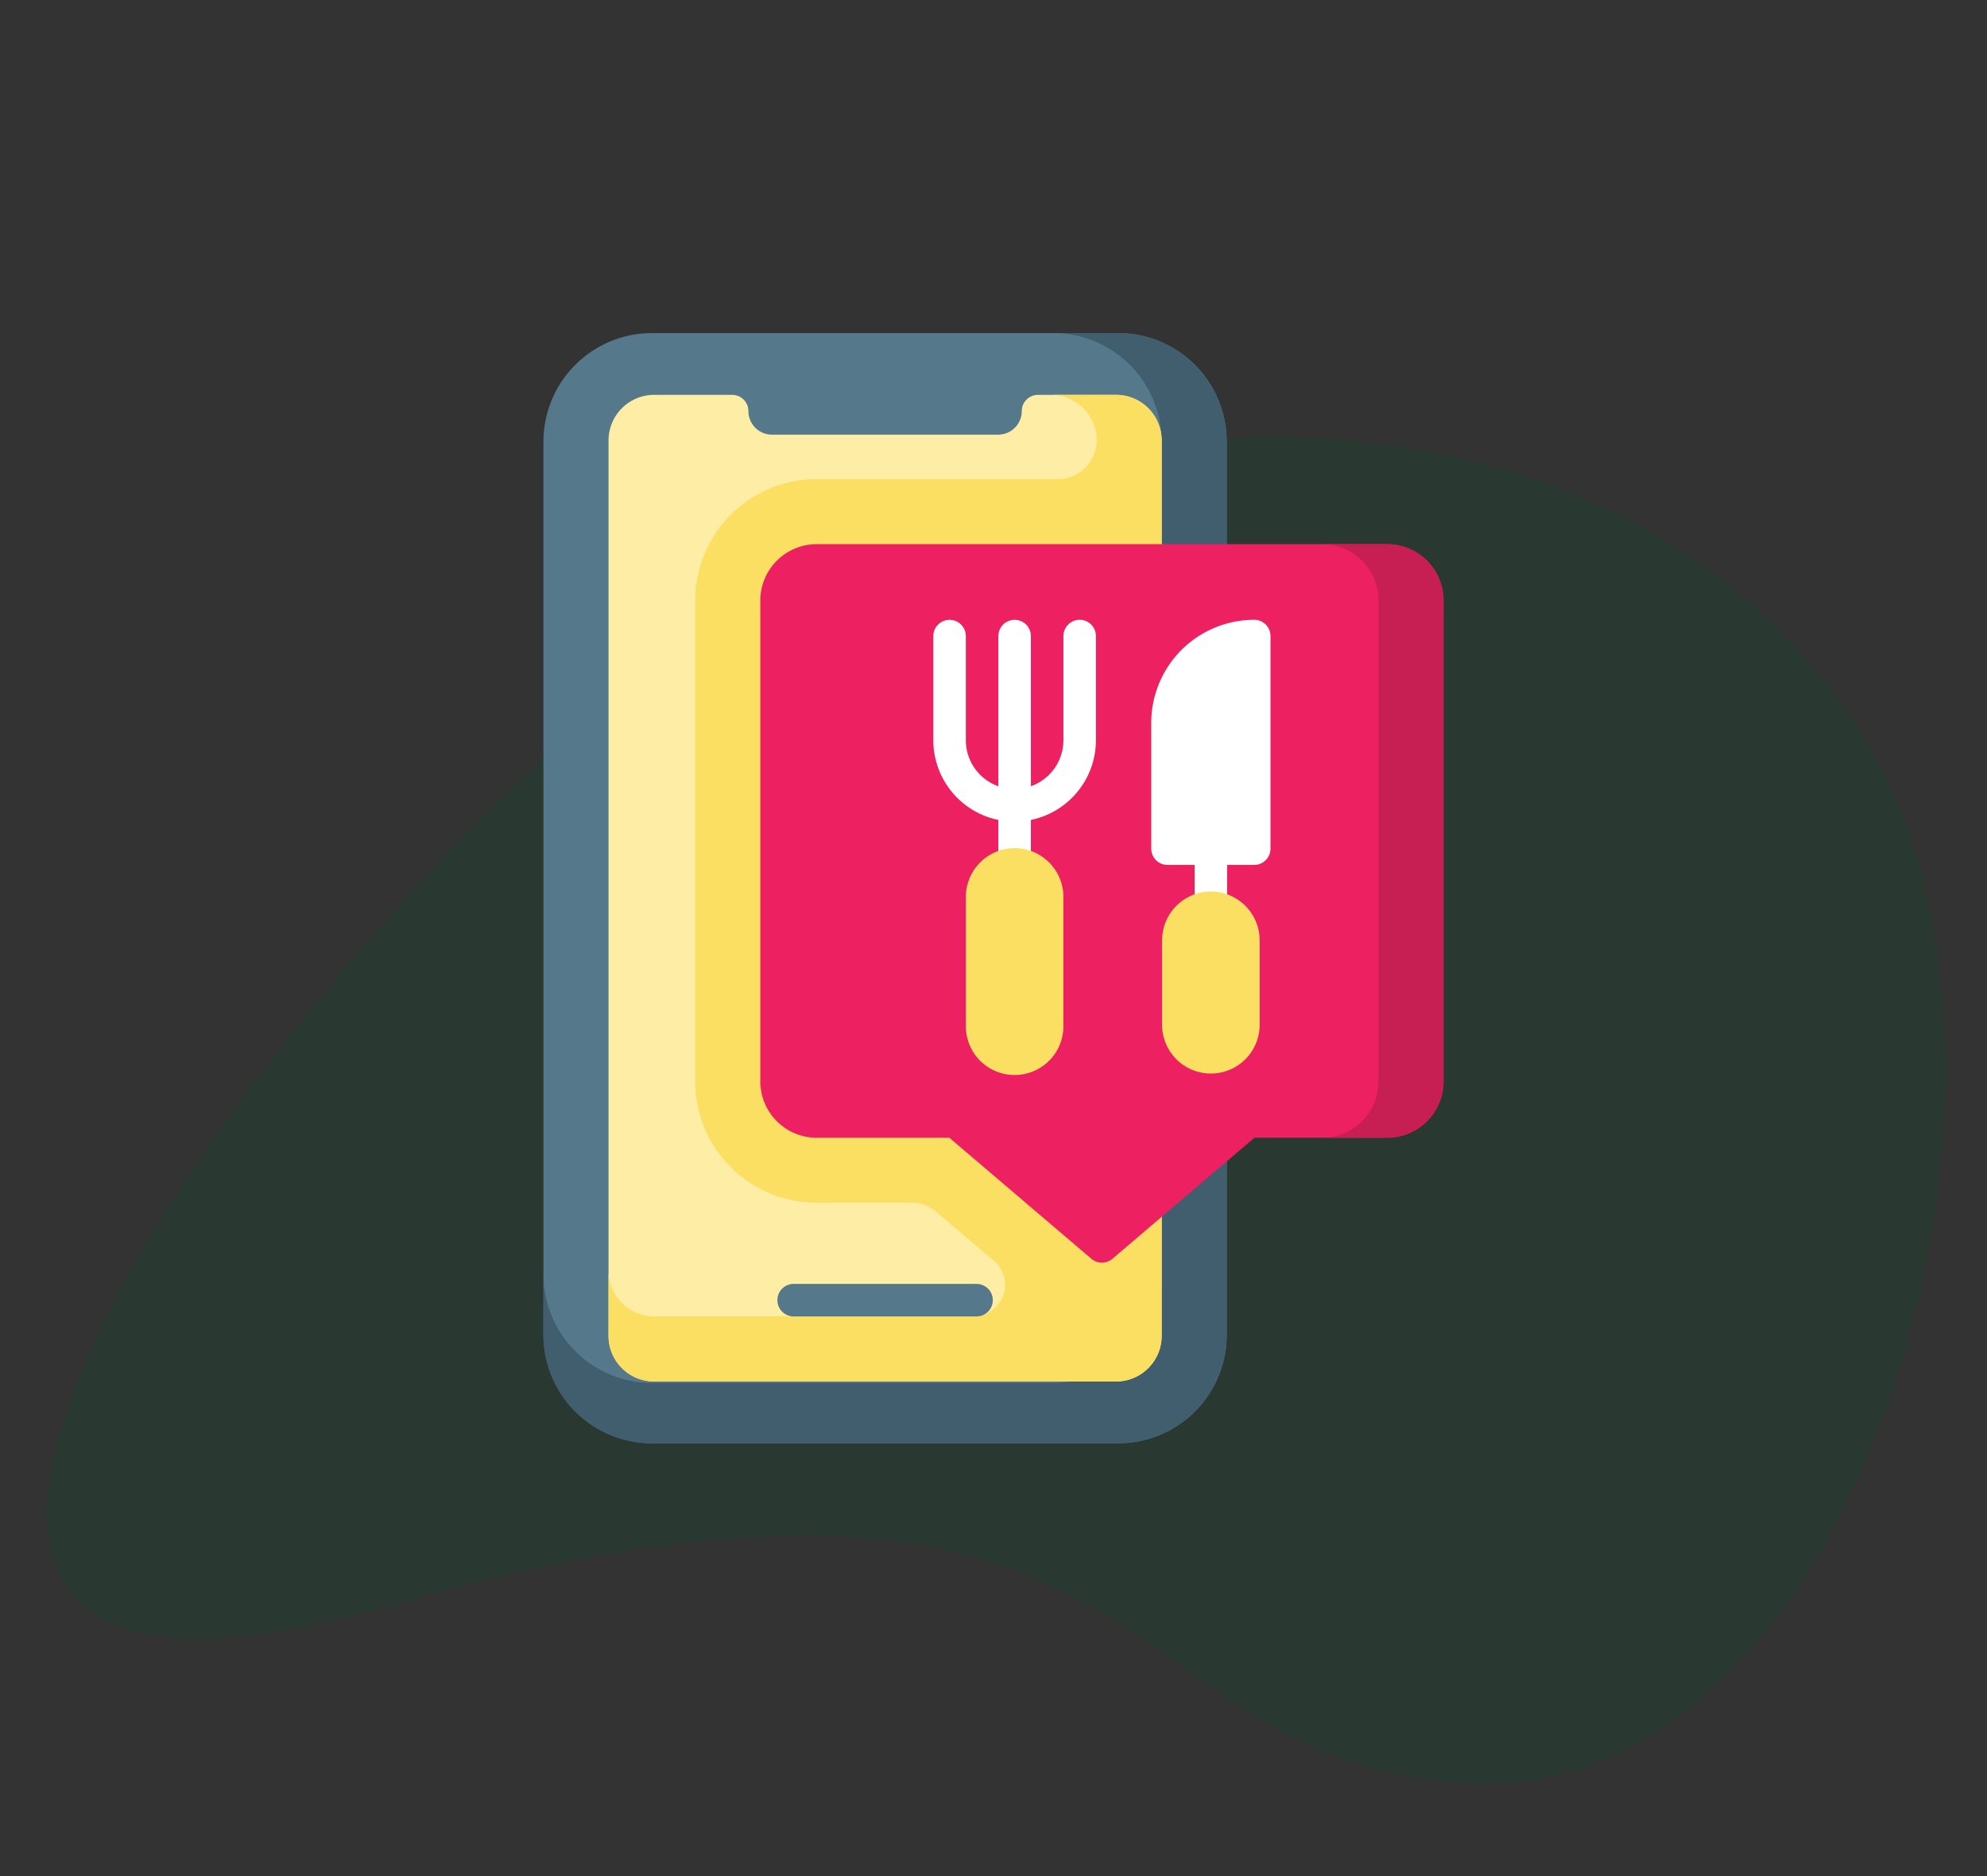
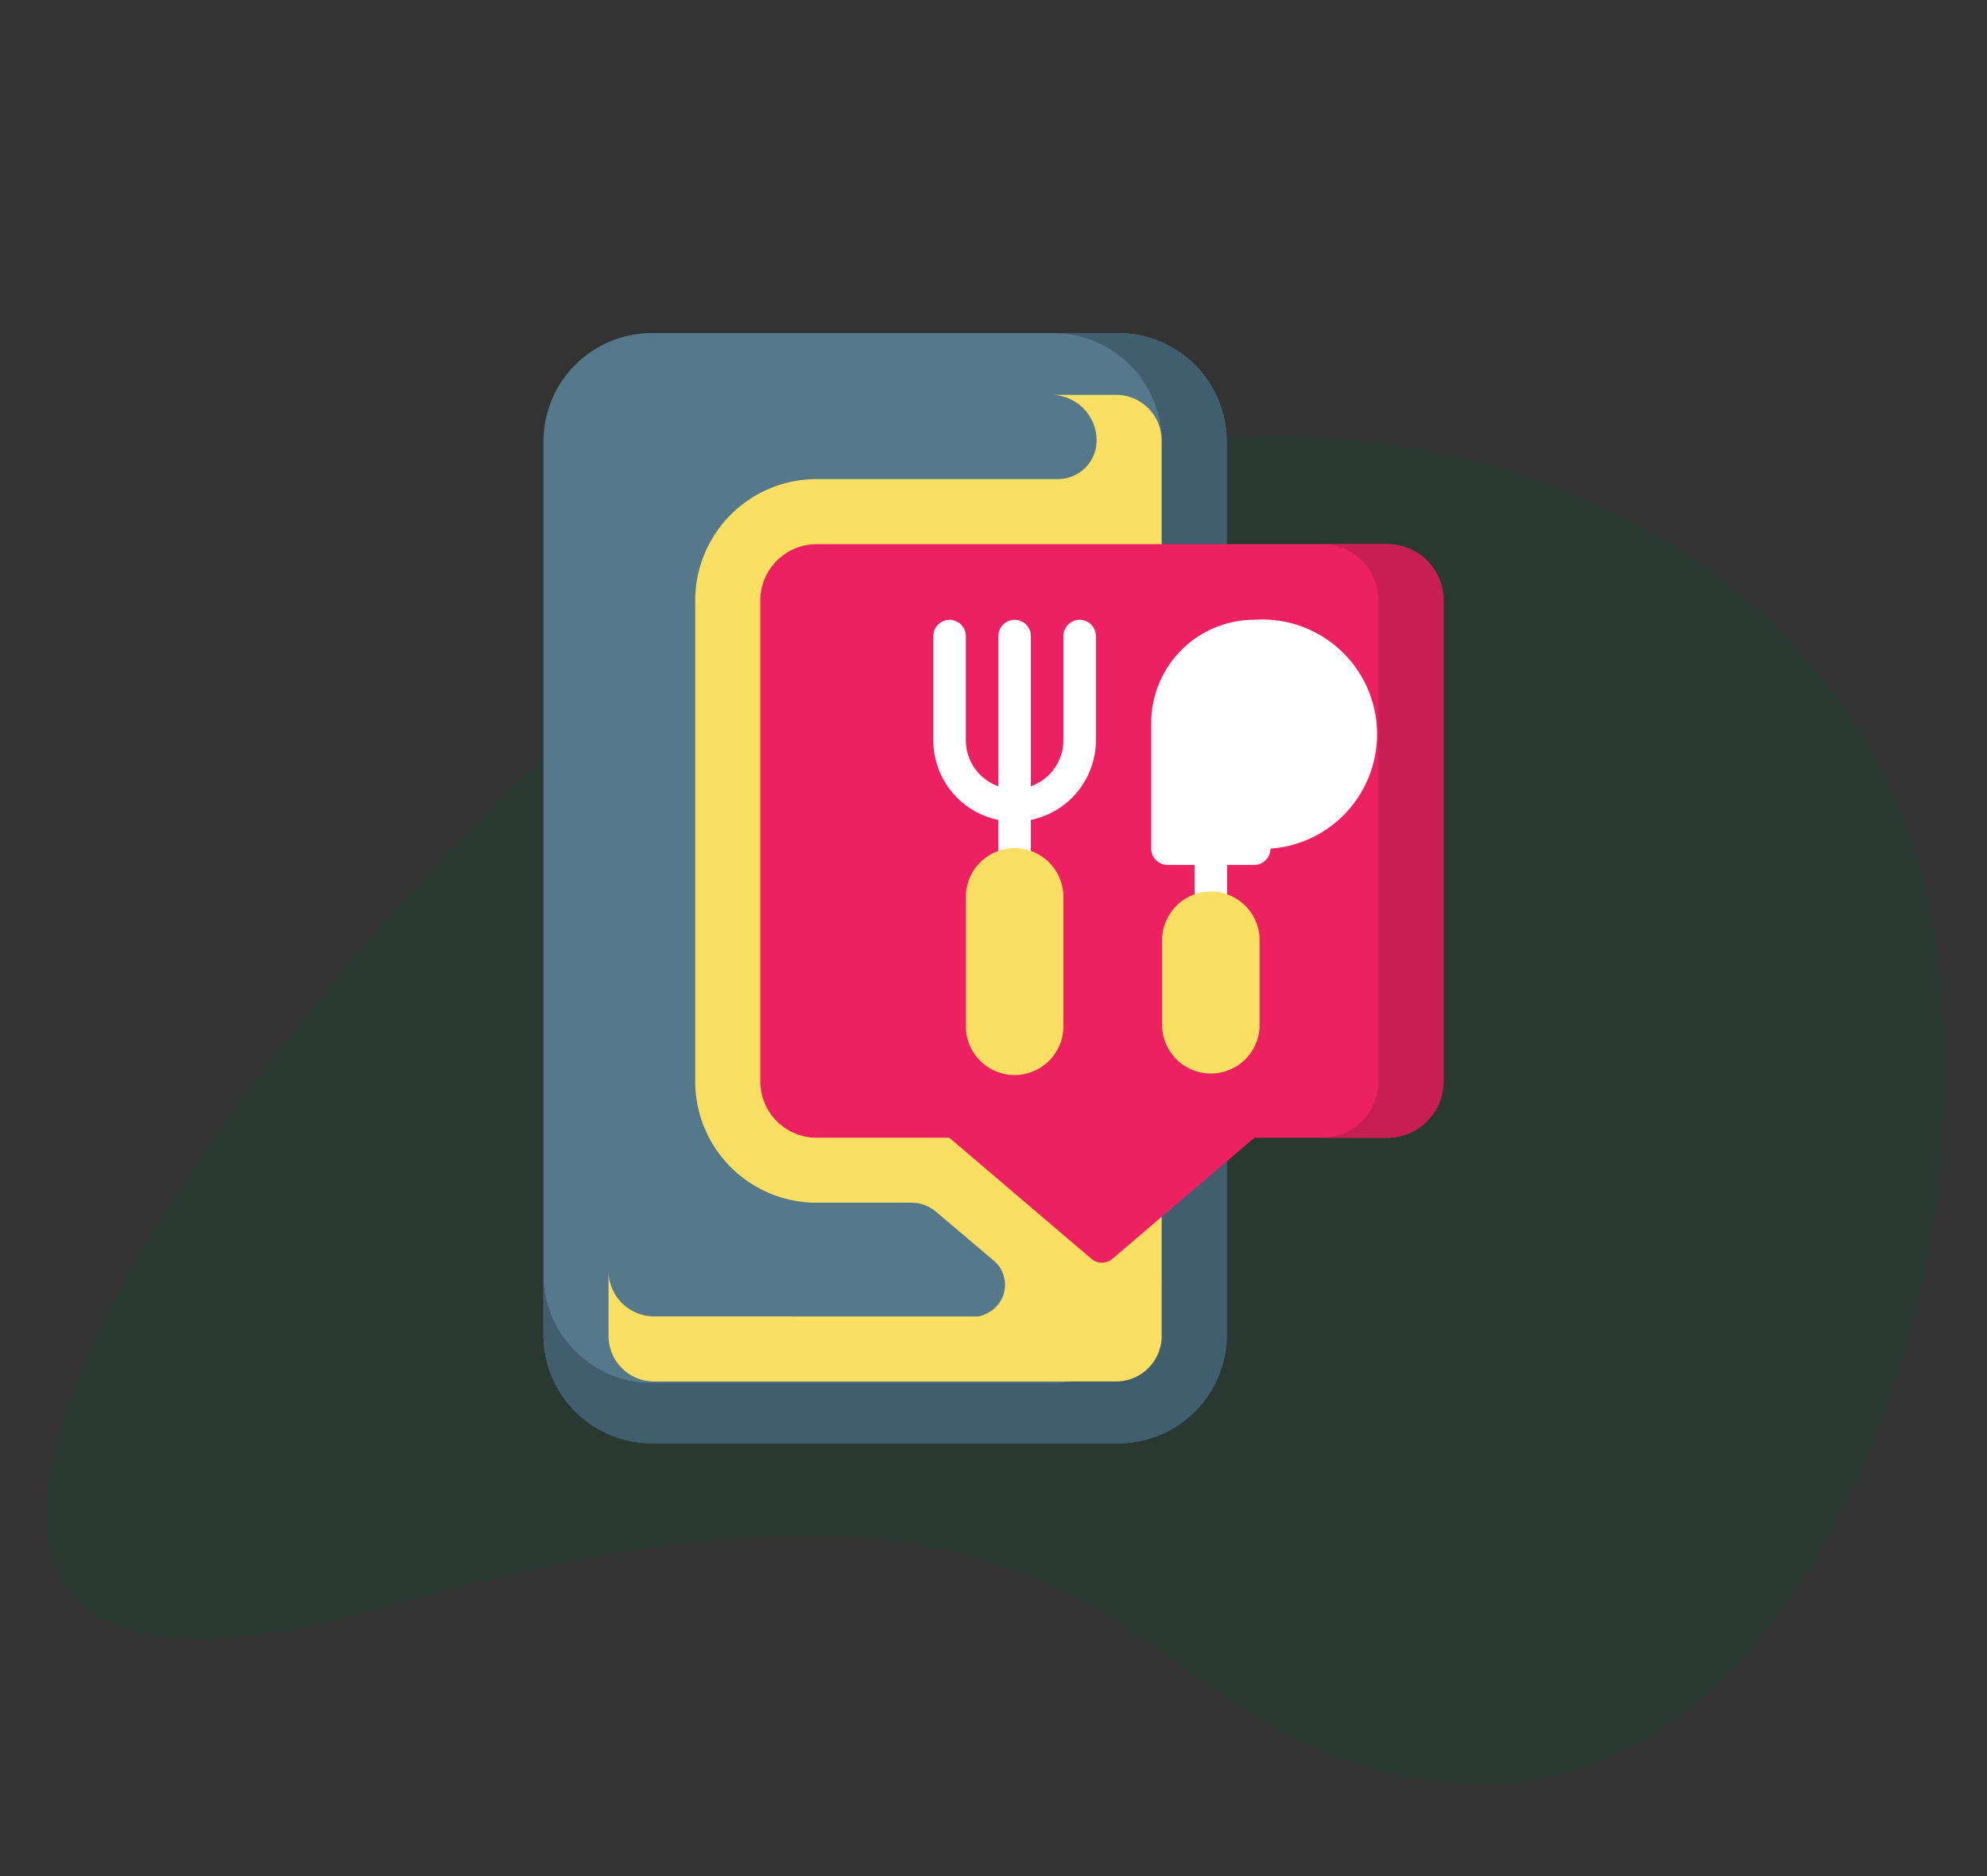
<svg xmlns="http://www.w3.org/2000/svg" width="179" height="169" viewBox="0 0 179 169">
  <rect x="0" y="0" width="179" height="169" fill="#333333" stroke="none" />
  <defs>
    <clipPath id="clip-online-food-ordering">
      <rect width="179" height="169" />
    </clipPath>
  </defs>
  <g id="online-food-ordering" clip-path="url(#clip-online-food-ordering)">
    <g id="Group_3" data-name="Group 3" transform="translate(4.205 37.117)">
      <path id="Path_167684-2" data-name="Path 167684-2" d="M164.43,30.459c17.4,30.136-1.109,93.908-35.26,93.109s-26.821-36.543-98.264-16.02-1.612-71.822,35.258-93.11S147.03.322,164.43,30.459Z" transform="translate(0 0)" fill="#00532a" opacity="0.2" style="isolation: isolate" />
    </g>
    <g id="order-food" transform="translate(0.537 30)">
      <path id="Path_168354" data-name="Path 168354" d="M109.975,9.768V90.232A9.781,9.781,0,0,1,100.2,100H58.191a9.781,9.781,0,0,1-9.771-9.768V9.768A9.781,9.781,0,0,1,58.191,0H100.2a9.781,9.781,0,0,1,9.771,9.768Z" fill="#56788b" />
      <path id="Path_168355" data-name="Path 168355" d="M109.975,9.768V90.232A9.781,9.781,0,0,1,100.2,100H58.191a9.781,9.781,0,0,1-9.771-9.768V84.8a9.78,9.78,0,0,0,9.771,9.766H94.34a9.779,9.779,0,0,0,9.771-9.766V9.768A9.78,9.78,0,0,0,94.34,0H100.2a9.781,9.781,0,0,1,9.771,9.768Z" transform="translate(0 0)" fill="#415e6f" />
-       <path id="Path_168356" data-name="Path 168356" d="M128.268,32.605v80.656a4.11,4.11,0,0,1-4.105,4.105H82.545a4.11,4.11,0,0,1-4.105-4.105V32.605A4.11,4.11,0,0,1,82.545,28.5h7.031a1.465,1.465,0,0,1,1.465,1.465,2.123,2.123,0,0,0,2.121,2.119h20.383a2.123,2.123,0,0,0,2.121-2.119,1.465,1.465,0,0,1,1.465-1.465h7.031A4.11,4.11,0,0,1,128.268,32.605Z" transform="translate(-24.157 -22.934)" fill="#fdeda5" />
      <g id="Group_47987" data-name="Group 47987" transform="translate(54.283 5.566)">
        <path id="Path_168357" data-name="Path 168357" d="M128.268,32.605v80.656a4.105,4.105,0,0,1-4.105,4.105H82.545a4.105,4.105,0,0,1-4.105-4.105V107.4a4.11,4.11,0,0,0,4.105,4.105h28.768a2.846,2.846,0,0,0,1.838-5.018l-5.224-4.42a3.367,3.367,0,0,0-2.175-.8H97.184A10.936,10.936,0,0,1,86.249,90.338V47.023A10.936,10.936,0,0,1,97.184,36.088h21.742a3.482,3.482,0,0,0,3.482-3.482A4.11,4.11,0,0,0,118.3,28.5h5.859a4.105,4.105,0,0,1,4.105,4.105Z" transform="translate(-78.44 -28.5)" fill="#fbdf63" />
      </g>
      <path id="Path_168358" data-name="Path 168358" d="M174.264,438.5H157.79a1.465,1.465,0,0,0,0,2.93h16.475a1.465,1.465,0,0,0,0-2.93Z" transform="translate(-86.83 -352.855)" fill="#56788b" />
      <path id="Path_168359" data-name="Path 168359" d="M209.975,102.426v43.314a5.082,5.082,0,0,1-5.076,5.076H192.94l-12.793,10.9a1.463,1.463,0,0,1-1.9,0l-12.793-10.9H153.5a5.082,5.082,0,0,1-5.076-5.076V102.426A5.082,5.082,0,0,1,153.5,97.35h51.4A5.082,5.082,0,0,1,209.975,102.426Z" transform="translate(-80.469 -78.336)" fill="#ed2061" />
      <g id="Group_47988" data-name="Group 47988" transform="translate(83.542 25.826)">
        <path id="Path_168360" data-name="Path 168360" d="M241.428,132.231a1.465,1.465,0,0,0-1.465,1.465v9.382a4.4,4.4,0,0,1-2.93,4.144V133.7a1.465,1.465,0,0,0-2.93,0v13.526a4.4,4.4,0,0,1-2.93-4.144V133.7a1.465,1.465,0,1,0-2.93,0v9.382a7.337,7.337,0,0,0,5.859,7.177v4.007h2.93v-4.007a7.337,7.337,0,0,0,5.859-7.177V133.7A1.465,1.465,0,0,0,241.428,132.231Z" transform="translate(-228.244 -132.231)" fill="#fff" />
        <path id="Path_168361" data-name="Path 168361" d="M247.639,237.532a4.4,4.4,0,0,0-4.395,4.395v11.58a4.395,4.395,0,1,0,8.789,0v-11.58A4.4,4.4,0,0,0,247.639,237.532Z" transform="translate(-240.314 -216.965)" fill="#fbdf63" />
      </g>
-       <path id="Path_168362" data-name="Path 168362" d="M338.033,132.231a9.288,9.288,0,0,0-9.277,9.277v11.336a1.465,1.465,0,0,0,1.465,1.465h2.441v3.86h2.93v-3.86h2.441a1.465,1.465,0,0,0,1.465-1.465V133.7A1.465,1.465,0,0,0,338.033,132.231Z" transform="translate(-225.583 -106.405)" fill="#fff" />
+       <path id="Path_168362" data-name="Path 168362" d="M338.033,132.231a9.288,9.288,0,0,0-9.277,9.277v11.336a1.465,1.465,0,0,0,1.465,1.465h2.441v3.86h2.93v-3.86h2.441a1.465,1.465,0,0,0,1.465-1.465A1.465,1.465,0,0,0,338.033,132.231Z" transform="translate(-225.583 -106.405)" fill="#fff" />
      <path id="Path_168363" data-name="Path 168363" d="M338.151,257.532a4.4,4.4,0,0,0-4.395,4.395V269.6a4.395,4.395,0,0,0,8.789,0v-7.673A4.4,4.4,0,0,0,338.151,257.532Z" transform="translate(-229.606 -207.233)" fill="#fbdf63" />
      <path id="Path_168364" data-name="Path 168364" d="M418.526,102.426v43.314a5.082,5.082,0,0,1-5.076,5.076H407.59a5.082,5.082,0,0,0,5.076-5.076V102.426a5.082,5.082,0,0,0-5.076-5.076h5.859A5.082,5.082,0,0,1,418.526,102.426Z" transform="translate(-289.02 -78.336)" fill="#c71e54" />
    </g>
  </g>
</svg>